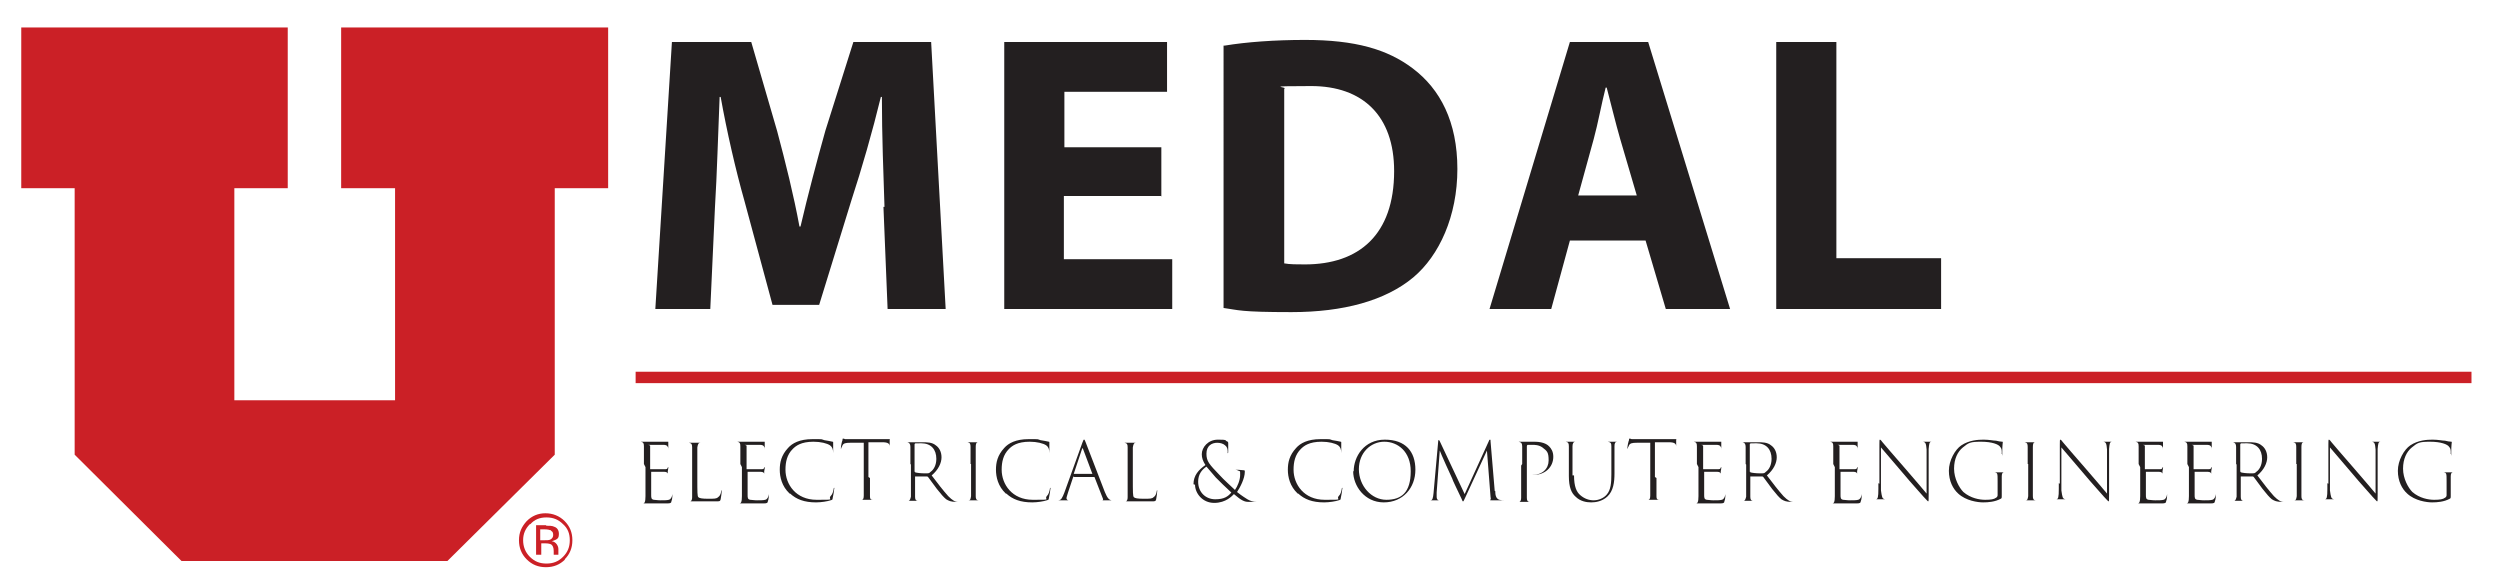
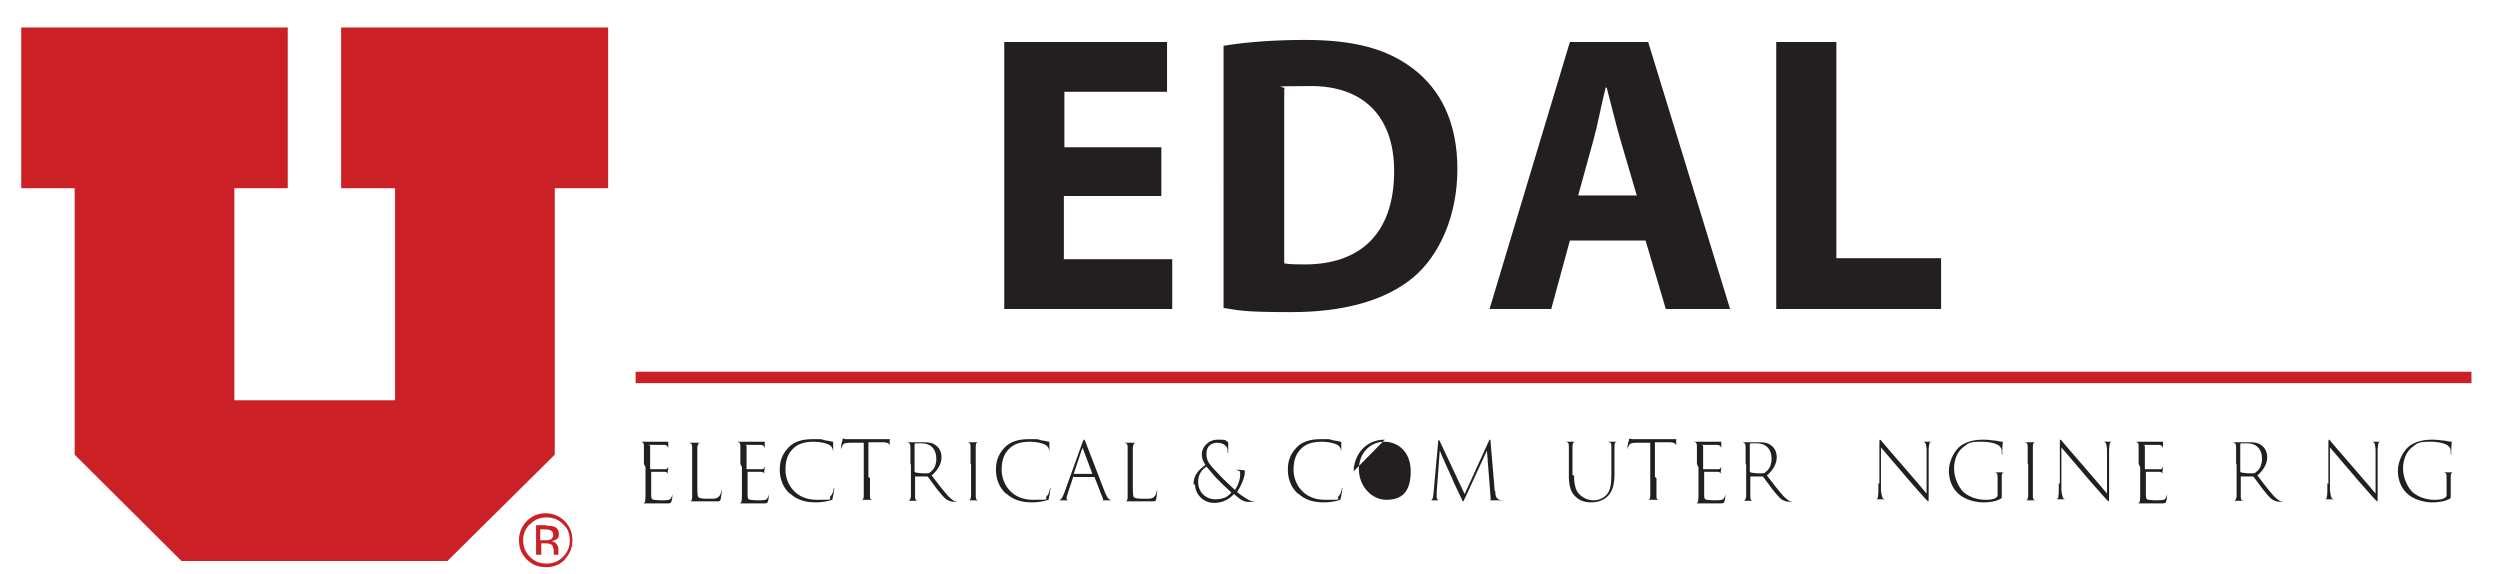
<svg xmlns="http://www.w3.org/2000/svg" viewBox="0 0 482.2 110.8">
  <defs>
    <style>.cls-1{fill:#231f20;}.cls-2{fill:none;}.cls-3,.cls-4{fill:#cb2026;}.cls-4{fill-rule:evenodd;}</style>
  </defs>
  <g id="Layer_1">
    <path class="cls-3" d="M109,107.9c-1,1-2.2,1.5-3.7,1.5s-2.7-.5-3.7-1.5c-1-1-1.5-2.2-1.5-3.7s.5-2.6,1.5-3.7c1-1,2.2-1.5,3.6-1.5s2.7.5,3.7,1.5c1,1,1.5,2.2,1.5,3.7s-.5,2.7-1.5,3.7ZM102.2,101.1c-.9.9-1.3,1.9-1.3,3.1s.4,2.3,1.3,3.2c.9.9,1.9,1.3,3.2,1.3s2.3-.4,3.2-1.3c.9-.9,1.3-1.9,1.3-3.2s-.4-2.3-1.3-3.1c-.9-.9-1.9-1.3-3.2-1.3s-2.3.4-3.1,1.3ZM105.3,101.4c.7,0,1.2,0,1.6.2.6.2.9.7.9,1.4s-.2.9-.6,1.1c-.2.1-.5.2-.8.3.4,0,.8.3,1,.6.2.3.3.6.3.9v.4c0,.1,0,.3,0,.4s0,.2,0,.3h0c0,0-.9,0-.9,0,0,0,0,0,0,0,0,0,0,0,0,0v-.2s0-.5,0-.5c0-.7-.2-1.1-.5-1.3-.2-.1-.6-.2-1.1-.2h-.8v2.2h-1v-5.7h2ZM106.3,102.3c-.3-.1-.7-.2-1.2-.2h-.9v2.1h.9c.4,0,.7,0,1-.1.4-.2.6-.5.6-.9s-.1-.7-.4-.8Z" />
    <polygon class="cls-4" points="4.1 5.3 4.1 36.3 14.4 36.3 14.4 87.7 35 108.2 86.3 108.2 107 87.7 107 36.3 117.3 36.3 117.3 5.3 65.8 5.3 65.8 36.3 76.2 36.3 76.2 77.2 45.2 77.2 45.2 36.3 55.5 36.3 55.5 5.3 4.1 5.3" />
    <rect class="cls-3" x="122.6" y="71.7" width="354.1" height="2.2" />
    <path class="cls-1" d="M124.2,89.5c0-2.4,0-2.9,0-3.4,0-.6-.1-.8-.6-.9-.2,0-.4,0-.5,0-.1,0-.2,0-.2,0s0,0,.2,0c.4,0,.9,0,1.5,0,.2,0,3.1,0,3.5,0,.3,0,.7,0,.7,0,0,0,0,0,.1,0,0,0,0,0,0,.1,0,0,0,.2,0,.5,0,.2,0,.5,0,1,0,.2,0,.2,0,.2s0,0,0-.2c0-.3,0-.5-.1-.6-.1-.3-.4-.4-.9-.4-.4,0-1.7,0-2.5,0s0,0,0,.2v4.5c0,0,0,0,0,0,.1,0,2.4,0,2.7,0,.5,0,.6,0,.7-.3,0,0,0-.1.1-.1s0,0,0,.1c0,0,0,.3-.1.7,0,.4,0,.8,0,1,0,.1,0,.2,0,.2s0,0,0-.2c0-.2,0-.3,0-.5,0-.2-.2-.4-.7-.4-.5,0-2.3,0-2.5,0s0,0,0,0v1.4c0,.4,0,2.6,0,3,0,.6,0,.9.5,1,.3,0,.7.1,1.3.1s1.3,0,1.6-.1c.4-.1.6-.5.7-1.1,0-.1,0-.2,0-.2s0,0,0,.2c0,.1,0,1-.2,1.4,0,.3-.2.4-.8.4-1.1,0-1.9,0-2.5,0-.6,0-1,0-1.5,0s-.8,0-1.1,0-.2,0-.2,0,0,0,.2,0c.1,0,.3,0,.4,0,.3,0,.5-.2.5-1.4,0-.6,0-1.5,0-2.9v-2.7Z" />
    <path class="cls-1" d="M134.5,92.2c0,2.8,0,3.5.2,3.7.2.2.7.3,1.9.3s1.6,0,1.9-.3c.3-.2.5-.5.6-1.1,0-.1,0-.2.1-.2s0,0,0,.2c0,.2-.1,1-.2,1.5-.1.4-.2.4-.9.4-1.8,0-3.2,0-4,0s-.9,0-1.3,0-.2,0-.2,0,0,0,.1,0,.2,0,.4,0c.3,0,.4-.4.4-.8,0-.6,0-1.7,0-3.5v-2.7c0-2.4,0-2.9,0-3.4,0-.6-.1-.8-.6-.9-.1,0-.3,0-.4,0s-.2,0-.2,0,0,0,.2,0c.6,0,1.3,0,1.5,0s1,0,1.4,0,.2,0,.2,0,0,0-.1,0-.2,0-.4,0c-.4,0-.5.3-.6.9,0,.5,0,1,0,3.4v2.7Z" />
    <path class="cls-1" d="M142.8,89.5c0-2.4,0-2.9,0-3.4,0-.6-.1-.8-.6-.9-.2,0-.4,0-.5,0-.1,0-.2,0-.2,0s0,0,.2,0c.4,0,.9,0,1.5,0,.2,0,3.1,0,3.5,0,.3,0,.7,0,.7,0,0,0,0,0,.1,0,0,0,0,0,0,.1,0,0,0,.2,0,.5,0,.2,0,.5,0,1,0,.2,0,.2,0,.2s0,0,0-.2c0-.3,0-.5-.1-.6-.1-.3-.4-.4-.9-.4-.4,0-1.7,0-2.5,0s0,0,0,.2v4.5c0,0,0,0,0,0,.1,0,2.4,0,2.7,0,.5,0,.6,0,.7-.3,0,0,0-.1.1-.1s0,0,0,.1c0,0,0,.3-.1.7,0,.4,0,.8,0,1,0,.1,0,.2,0,.2s0,0,0-.2c0-.2,0-.3,0-.5,0-.2-.2-.4-.7-.4-.5,0-2.3,0-2.5,0s0,0,0,0v1.4c0,.4,0,2.6,0,3,0,.6,0,.9.5,1,.3,0,.7.1,1.3.1s1.3,0,1.6-.1c.4-.1.6-.5.7-1.1,0-.1,0-.2,0-.2s0,0,0,.2c0,.1,0,1-.2,1.4,0,.3-.2.4-.8.4-1.1,0-1.9,0-2.5,0-.6,0-1,0-1.5,0s-.8,0-1.1,0-.2,0-.2,0,0,0,.2,0c.1,0,.3,0,.4,0,.3,0,.5-.2.5-1.4,0-.6,0-1.5,0-2.9v-2.7Z" />
    <path class="cls-1" d="M152.3,95.2c-1.5-1.4-1.9-3.2-1.9-4.6s.3-2.8,1.6-4.2c.8-.9,2.2-1.7,4.7-1.7s1.5,0,2.3.2c.6.1,1.2.2,1.6.3,0,0,.1,0,.1.1s0,.4,0,.8c0,.5,0,1,0,1.3,0,.2,0,.2,0,.2,0,0,0,0,0-.2,0-.8-.2-1.2-.6-1.5-.6-.4-1.8-.7-3.2-.7-2.4,0-3.4.8-4,1.4-1.1,1.1-1.4,2.5-1.4,4,0,2.8,2,5.8,6,5.8s2.1,0,2.7-.7c.4-.4.5-.9.6-1.4,0-.1,0-.2.1-.2s0,0,0,.2c0,.2-.2,1.4-.3,1.8,0,.3-.1.3-.4.4-.6.2-1.8.4-2.8.4-2.3,0-3.8-.6-5-1.7Z" />
    <path class="cls-1" d="M167.8,92.2c0,1.7,0,2.8,0,3.4,0,.5,0,.8.6.8.2,0,.5,0,.6,0s.1,0,.1,0,0,0-.2,0c-.7,0-1.6,0-1.7,0s-.9,0-1.3,0-.2,0-.2,0,0,0,.1,0c.1,0,.3,0,.4,0,.3,0,.4-.3.4-.8,0-.6,0-1.6,0-3.5v-6.7c-.8,0-1.7,0-2.6,0-.9,0-1.3.1-1.5.5-.1.2-.1.3-.2.4,0,.1,0,.2-.1.2s0,0,0-.2c0-.3.2-1.2.3-1.4,0-.2,0-.3.1-.3s.2,0,.4.1c.4,0,.8,0,1.5,0h5.3c.6,0,1.3,0,1.5,0,.2,0,.2,0,.3,0s0,0,0,.2c0,.3,0,1.2,0,1.4s0,.2,0,.2,0,0,0-.2,0-.1,0-.2c0-.5-.3-.8-1.4-.8-.6,0-1.8,0-2.7,0v6.7Z" />
    <path class="cls-1" d="M175.6,89.5c0-2.4,0-2.8,0-3.3,0-.6-.2-.8-.6-.9-.1,0-.4,0-.5,0s-.1,0-.1,0,0,0,.2,0c.5,0,1.3,0,1.5,0s1.3,0,1.8,0c.9,0,1.9,0,2.6.6.6.4,1.1,1.2,1.1,2.3s-.6,2.4-1.9,3.5c1.2,1.6,2.3,3,3.2,4,.8.8,1.3,1.1,1.9,1.1.2,0,.4,0,.5,0s.2,0,.2,0,0,0-.3,0h-.8c-1,0-1.4-.2-1.9-.5-.5-.4-1-1-1.8-2-.6-.8-1.4-1.9-1.7-2.3,0,0-.1-.1-.2-.1h-2.3c0,0,0,0,0,0v.9c0,1.6,0,2.4,0,3,0,.5.1.8.6.8.2,0,.4,0,.6,0s.2,0,.2,0,0,0-.2,0c-.7,0-1.6,0-1.6,0s-.8,0-1.2,0-.2,0-.2,0,0,0,.1,0,.2,0,.4,0c.3,0,.4-.4.5-.8,0-.6,0-1.6,0-3.5v-2.7ZM176.5,91c0,0,0,0,0,.1.3.1,1.1.2,1.9.2s.8,0,1.1-.3c.6-.4,1.1-1.3,1.1-2.5,0-1.8-1-3-2.9-3s-1,0-1.2.1c-.1,0-.1,0-.1.2v5.2Z" />
    <path class="cls-1" d="M187.2,89.5c0-2.4,0-2.8,0-3.3,0-.6-.1-.8-.6-.9-.2,0-.3,0-.4,0,0,0-.1,0-.1,0s0,0,.2,0c.4,0,1.3,0,1.4,0s.9,0,1.3,0,.2,0,.2,0,0,0-.1,0c-.1,0-.2,0-.4,0-.4,0-.5.3-.5.9,0,.5,0,1,0,3.4v2.7c0,1.7,0,2.8,0,3.4,0,.5.1.8.6.8.2,0,.5,0,.5,0,.1,0,.2,0,.2,0s0,0-.2,0c-.7,0-1.5,0-1.6,0s-.8,0-1.3,0-.2,0-.2,0,0,0,.2,0,.2,0,.4,0c.4,0,.4-.3.5-.8,0-.6,0-1.6,0-3.5v-2.7Z" />
    <path class="cls-1" d="M194,95.2c-1.5-1.4-1.9-3.2-1.9-4.6s.3-2.8,1.6-4.2c.8-.9,2.2-1.7,4.7-1.7s1.5,0,2.3.2c.6.1,1.2.2,1.6.3,0,0,.1,0,.1.1s0,.4,0,.8c0,.5,0,1,0,1.3,0,.2,0,.2,0,.2,0,0,0,0,0-.2,0-.8-.2-1.2-.6-1.5-.6-.4-1.8-.7-3.2-.7-2.4,0-3.4.8-4,1.4-1.1,1.1-1.4,2.5-1.4,4,0,2.8,2,5.8,6,5.8s2.1,0,2.7-.7c.4-.4.5-.9.6-1.4,0-.1,0-.2.1-.2s0,0,0,.2c0,.2-.2,1.4-.3,1.8,0,.3-.1.3-.4.4-.6.2-1.8.4-2.8.4-2.3,0-3.8-.6-5-1.7Z" />
    <path class="cls-1" d="M207.1,91.9c0,0,0,0-.1.1l-1,3c-.1.4-.3.9-.3,1.1s.2.4.4.4h.2c.2,0,.2,0,.2,0s0,0-.2,0c-.4,0-.9,0-1.1,0s-.8,0-1.5,0-.2,0-.2,0,0,0,.2,0,.2,0,.4,0c.6,0,.8-.5,1.2-1.5l3.5-9.7c.2-.5.2-.5.3-.5s.1,0,.3.5c.2.5,2.7,7,3.7,9.6.5,1.2.8,1.5,1.3,1.6.2,0,.4,0,.5,0s.2,0,.2,0,0,0-.2,0c-.4,0-1.4,0-2.1,0-.2,0-.3,0-.3,0s0,0,.1,0c.2,0,.2-.2.1-.4l-1.6-4.1c0,0,0,0-.1,0h-3.8ZM210.7,91.4s0,0,0,0l-1.8-4.8c0-.2-.1-.2-.2,0l-1.6,4.8c0,0,0,0,0,0h3.5Z" />
    <path class="cls-1" d="M218.5,92.2c0,2.8,0,3.5.2,3.7.2.2.7.3,1.9.3s1.6,0,1.9-.3c.3-.2.5-.5.6-1.1,0-.1,0-.2.1-.2s0,0,0,.2c0,.2-.1,1-.2,1.5-.1.4-.2.4-.9.4-1.8,0-3.2,0-4,0s-.9,0-1.3,0-.2,0-.2,0,0,0,.1,0,.2,0,.4,0c.3,0,.4-.4.4-.8,0-.6,0-1.7,0-3.5v-2.7c0-2.4,0-2.9,0-3.4,0-.6-.1-.8-.6-.9-.1,0-.3,0-.4,0s-.2,0-.2,0,0,0,.2,0c.6,0,1.3,0,1.5,0s1,0,1.4,0,.2,0,.2,0,0,0-.1,0-.2,0-.4,0c-.4,0-.5.3-.6.9,0,.5,0,1,0,3.4v2.7Z" />
    <path class="cls-1" d="M230.2,93.4c0-1.7,1-2.8,2.3-3.7-.5-.8-.7-1.4-.7-2.1,0-1.3,1.2-2.8,3.1-2.8s1.3.1,1.7.3c.3.1.3.2.3.5,0,.4,0,.9,0,1.4,0,.3,0,.4-.1.4s0,0,0-.2c0-.6-.1-1-.5-1.3-.3-.3-.9-.5-1.5-.5-1.1,0-2.1.6-2.1,2.1s.5,2,2.6,4.2c.6.7,2.4,2.3,2.9,2.8.5-.7,1-1.9,1-2.9s0-.6-.3-.8c-.2-.1-.4-.2-.7-.2-.2,0-.2,0-.2,0s0,0,.2,0,.9,0,1.7.1c.2,0,.2.1.2.3,0,1.3-.9,3-1.5,3.9,1,.8,1.7,1.2,2,1.4.5.3,1.1.5,1.8.5s.2,0,.2,0,0,0-.2,0c-.7,0-1.2,0-1.6,0-.7,0-1.3-.2-2.8-1.5-.3.3-1.5,1.7-3.8,1.7s-3.7-1.9-3.7-3.5ZM237.5,95c-1.1-1-2.3-2.2-3-2.9-.5-.6-1.3-1.5-1.8-2.1-.9.6-1.6,1.5-1.6,2.9,0,2.1,1.5,3.4,3.3,3.4s2.5-.6,3.1-1.3Z" />
    <path class="cls-1" d="M250.3,95.2c-1.5-1.4-1.9-3.2-1.9-4.6s.3-2.8,1.6-4.2c.8-.9,2.2-1.7,4.7-1.7s1.5,0,2.3.2c.6.1,1.2.2,1.6.3,0,0,.1,0,.1.1s0,.4,0,.8c0,.5,0,1,0,1.3,0,.2,0,.2,0,.2,0,0,0,0,0-.2,0-.8-.2-1.2-.6-1.5-.6-.4-1.8-.7-3.2-.7-2.4,0-3.4.8-4,1.4-1.1,1.1-1.4,2.5-1.4,4,0,2.8,2,5.8,6,5.8s2.1,0,2.7-.7c.4-.4.5-.9.6-1.4,0-.1,0-.2.1-.2s0,0,0,.2c0,.2-.2,1.4-.3,1.8,0,.3-.1.3-.4.4-.6.2-1.8.4-2.8.4-2.3,0-3.8-.6-5-1.7Z" />
-     <path class="cls-1" d="M261.1,90.9c0-2.8,2-6.1,6-6.1s5.9,2.3,5.9,5.8-2.4,6.3-6.1,6.3-5.9-3.2-5.9-6ZM272.1,90.9c0-3.8-2.5-5.7-5.1-5.7s-4.9,2.1-4.9,5.3,2.4,5.9,5.3,5.9,4.7-1.4,4.7-5.5Z" />
+     <path class="cls-1" d="M261.1,90.9c0-2.8,2-6.1,6-6.1ZM272.1,90.9c0-3.8-2.5-5.7-5.1-5.7s-4.9,2.1-4.9,5.3,2.4,5.9,5.3,5.9,4.7-1.4,4.7-5.5Z" />
    <path class="cls-1" d="M288.4,94.7c0,.9.2,1.5.8,1.7.4.1.7.1.9.1.1,0,.2,0,.2,0s0,0-.2,0c-.4,0-1.8,0-2.4,0-.3,0-.3,0-.3-.1s0,0,.1,0c0,0,.1-.2,0-.5l-.7-9-4.2,9.1c-.3.6-.3.7-.4.7s-.1,0-.3-.5c-.7-1.5-1.8-3.7-1.8-3.9-.2-.4-2.2-4.8-2.4-5.4l-.6,8.1c0,.2,0,.6,0,.8,0,.4.1.6.4.7.2,0,.5,0,.6,0s.2,0,.2,0,0,0-.2,0c-.5,0-1.2,0-1.4,0s-.8,0-1.2,0-.2,0-.2,0,0,0,.2,0,.2,0,.4,0c.4,0,.5-.4.6-1.4l.9-10c0-.2,0-.2.1-.2s.1,0,.2.2l4.8,10.2,4.7-10.3c0-.1.1-.2.2-.2s.1.1.1.4l.8,9.5Z" />
-     <path class="cls-1" d="M293.6,89.5c0-2.1,0-2.9,0-3.4,0-.6-.2-.8-.7-.9-.1,0-.3,0-.4,0s-.1,0-.1,0,0,0,.2,0c.5,0,1.3,0,1.5,0,.2,0,1.2,0,1.9,0,1.9,0,2.6.7,2.8.9.4.4.8,1,.8,2,0,2-1.6,3.5-3.8,3.5s-.2,0-.3,0c0,0-.2,0-.2,0s0,0,.3,0c1.9,0,3.1-1.2,3.1-2.8s-.3-1.8-1.2-2.5c-.7-.5-1.5-.5-2-.5s-.6,0-.8,0c-.1,0-.2.1-.2.3v6.6c0,1.7,0,2.7,0,3.3,0,.5.1.8.6.8.2,0,.5,0,.6,0s.1,0,.1,0c0,0,0,0-.2,0-.7,0-1.5,0-1.6,0s-.8,0-1.3,0-.2,0-.2,0,0,0,.1,0,.3,0,.4,0c.3,0,.4-.4.4-.8,0-.6,0-1.6,0-3.5v-2.7Z" />
    <path class="cls-1" d="M303.6,91.7c0,2.2.5,3.2,1.2,3.8.8.7,1.7,1,2.6,1s1.9-.4,2.5-1.1c.8-.9.9-2.3.9-3.9v-2c0-2.4,0-2.9,0-3.4,0-.6-.1-.8-.7-.9-.1,0-.3,0-.4,0s-.2,0-.2,0,0,0,.2,0c.6,0,1.3,0,1.5,0s.8,0,1.1,0,.2,0,.2,0,0,0-.2,0-.1,0-.3,0c-.5,0-.6.3-.6.9,0,.5,0,1,0,3.4v1.8c0,1.7-.2,3.4-1.4,4.5-1,.9-2.2,1.1-3.1,1.1s-2.1-.2-3-1.1c-.8-.7-1.3-1.8-1.3-4v-2.3c0-2.4,0-2.9,0-3.4,0-.6-.1-.8-.6-.9-.2,0-.4,0-.6,0s-.2,0-.2,0,0,0,.2,0c.5,0,1.4,0,1.5,0s.9,0,1.3,0,.2,0,.2,0,0,0-.2,0-.2,0-.3,0c-.4,0-.6.3-.6.9,0,.5,0,1,0,3.4v2.2Z" />
    <path class="cls-1" d="M319.5,92.2c0,1.7,0,2.8,0,3.4,0,.5,0,.8.6.8.2,0,.5,0,.6,0s.1,0,.1,0,0,0-.2,0c-.7,0-1.6,0-1.7,0s-.9,0-1.3,0-.2,0-.2,0,0,0,.1,0c.1,0,.3,0,.4,0,.3,0,.4-.3.4-.8,0-.6,0-1.6,0-3.5v-6.7c-.8,0-1.7,0-2.6,0-.9,0-1.3.1-1.5.5-.1.2-.1.3-.2.4,0,.1,0,.2-.1.2s0,0,0-.2c0-.3.2-1.2.3-1.4,0-.2,0-.3.1-.3s.2,0,.4.1c.4,0,.8,0,1.5,0h5.3c.6,0,1.3,0,1.5,0,.2,0,.2,0,.3,0s0,0,0,.2c0,.3,0,1.2,0,1.4s0,.2,0,.2,0,0,0-.2,0-.1,0-.2c0-.5-.3-.8-1.4-.8-.6,0-1.8,0-2.7,0v6.7Z" />
    <path class="cls-1" d="M327.3,89.5c0-2.4,0-2.9,0-3.4,0-.6-.1-.8-.6-.9-.2,0-.4,0-.5,0-.1,0-.2,0-.2,0s0,0,.2,0c.4,0,.9,0,1.5,0,.2,0,3.1,0,3.5,0,.3,0,.7,0,.7,0,0,0,0,0,.1,0,0,0,0,0,0,.1,0,0,0,.2,0,.5,0,.2,0,.5,0,1,0,.2,0,.2,0,.2s0,0,0-.2c0-.3,0-.5-.1-.6-.1-.3-.4-.4-.9-.4-.4,0-1.7,0-2.5,0s0,0,0,.2v4.5c0,0,0,0,0,0,.1,0,2.4,0,2.7,0,.5,0,.6,0,.7-.3,0,0,0-.1.1-.1s0,0,0,.1c0,0,0,.3-.1.7,0,.4,0,.8,0,1,0,.1,0,.2,0,.2s0,0,0-.2c0-.2,0-.3,0-.5,0-.2-.2-.4-.7-.4-.5,0-2.3,0-2.5,0s0,0,0,0v1.4c0,.4,0,2.6,0,3,0,.6,0,.9.5,1,.3,0,.7.1,1.3.1s1.3,0,1.6-.1c.4-.1.6-.5.7-1.1,0-.1,0-.2,0-.2s0,0,0,.2c0,.1,0,1-.2,1.4,0,.3-.2.4-.8.4-1.1,0-1.9,0-2.5,0-.6,0-1,0-1.5,0s-.8,0-1.1,0-.2,0-.2,0,0,0,.2,0c.1,0,.3,0,.4,0,.3,0,.5-.2.5-1.4,0-.6,0-1.5,0-2.9v-2.7Z" />
    <path class="cls-1" d="M336.7,89.5c0-2.4,0-2.8,0-3.3,0-.6-.2-.8-.6-.9-.1,0-.4,0-.5,0s-.1,0-.1,0,0,0,.2,0c.5,0,1.3,0,1.5,0s1.3,0,1.8,0c.9,0,1.9,0,2.6.6.6.4,1.1,1.2,1.1,2.3s-.6,2.4-1.9,3.5c1.2,1.6,2.3,3,3.2,4,.8.8,1.3,1.1,1.9,1.1.2,0,.4,0,.5,0s.2,0,.2,0,0,0-.3,0h-.8c-1,0-1.4-.2-1.9-.5-.5-.4-1-1-1.8-2-.6-.8-1.4-1.9-1.7-2.3,0,0-.1-.1-.2-.1h-2.3c0,0,0,0,0,0v.9c0,1.6,0,2.4,0,3,0,.5.1.8.6.8.2,0,.4,0,.6,0s.2,0,.2,0,0,0-.2,0c-.7,0-1.6,0-1.6,0s-.8,0-1.2,0-.2,0-.2,0,0,0,.1,0,.2,0,.4,0c.3,0,.4-.4.5-.8,0-.6,0-1.6,0-3.5v-2.7ZM337.6,91c0,0,0,0,0,.1.3.1,1.1.2,1.9.2s.8,0,1.1-.3c.6-.4,1.1-1.3,1.1-2.5,0-1.8-1-3-2.9-3s-1,0-1.2.1c-.1,0-.1,0-.1.2v5.2Z" />
-     <path class="cls-1" d="M353.6,89.5c0-2.4,0-2.9,0-3.4,0-.6-.1-.8-.6-.9-.2,0-.4,0-.5,0-.1,0-.2,0-.2,0s0,0,.2,0c.4,0,.9,0,1.5,0,.2,0,3.1,0,3.5,0,.3,0,.7,0,.7,0,0,0,0,0,.1,0,0,0,0,0,0,.1,0,0,0,.2,0,.5,0,.2,0,.5,0,1,0,.2,0,.2,0,.2s0,0,0-.2c0-.3,0-.5-.1-.6-.1-.3-.4-.4-.9-.4-.4,0-1.7,0-2.5,0s0,0,0,.2v4.5c0,0,0,0,0,0,.1,0,2.4,0,2.7,0,.5,0,.6,0,.7-.3,0,0,0-.1.1-.1s0,0,0,.1c0,0,0,.3-.1.7,0,.4,0,.8,0,1,0,.1,0,.2,0,.2s0,0,0-.2c0-.2,0-.3,0-.5,0-.2-.2-.4-.7-.4-.5,0-2.3,0-2.5,0s0,0,0,0v1.4c0,.4,0,2.6,0,3,0,.6,0,.9.5,1,.3,0,.7.1,1.3.1s1.3,0,1.6-.1c.4-.1.6-.5.7-1.1,0-.1,0-.2,0-.2s0,0,0,.2c0,.1,0,1-.2,1.4,0,.3-.2.4-.8.4-1.1,0-1.9,0-2.5,0-.6,0-1,0-1.5,0s-.8,0-1.1,0-.2,0-.2,0,0,0,.2,0c.1,0,.3,0,.4,0,.3,0,.5-.2.5-1.4,0-.6,0-1.5,0-2.9v-2.7Z" />
    <path class="cls-1" d="M362.5,93.3c0-4.2,0-4.7,0-7.6,0-.7,0-.9.1-.9s.3.2.5.5c.5.6,2.3,2.7,4.4,5.1,2.1,2.4,3.5,4.1,4.1,4.8v-8.5c-.1-1.2-.2-1.4-.7-1.5-.2,0-.4,0-.5,0s-.2,0-.2,0c0,0,0,0,.2,0,.6,0,1.2,0,1.4,0s.8,0,1.2,0,.2,0,.2,0,0,0-.2,0c-.1,0-.2,0-.4,0-.5,0-.5.4-.6,1.4v8.7c0,1.3,0,1.4-.1,1.4s-.2-.2-.9-.9c-.4-.5-2.1-2.3-4.1-4.7-1.6-1.9-3.4-4-4.1-4.8v8.3c.2,1.3.2,1.6.8,1.7.2,0,.4,0,.5,0s.2,0,.2,0,0,0-.2,0c-.6,0-1.2,0-1.4,0s-.7,0-1.3,0-.2,0-.2,0,0,0,.1,0,.3,0,.5,0c.4,0,.5-.4.5-2v-1.1Z" />
    <path class="cls-1" d="M386.1,95.4c0,.7,0,.7-.2.8-1.1.6-2.4.7-3.4.7s-3.3-.3-4.8-1.7c-1-.9-1.8-2.4-1.8-4.4s1.2-4.1,2.4-4.9c1.5-1,3.2-1.1,4.3-1.1s1.9.2,2.4.2c.4.1.9.2,1.2.2.1,0,.1,0,.1.1,0,.2-.1.5-.1,1.9s0,.3-.1.3,0,0,0-.2c0-.4,0-.8-.3-1.1-.3-.5-1.6-1-3.7-1s-2.4.2-3.5,1.1c-1,.8-1.7,2.2-1.7,4.1s1,3.7,1.8,4.5c1.4,1.2,3.1,1.5,4.2,1.5s1.7-.1,2.1-.4c.2-.1.3-.3.3-.5v-2.7c0-1.5,0-1.6-.6-1.7-.2,0-.4,0-.6,0s-.2,0-.2,0,0,0,.2,0c.6,0,1.5,0,1.6,0s.9,0,1.3,0,.2,0,.2,0,0,0-.2,0-.2,0-.4,0c-.4,0-.5.3-.5.8,0,.4,0,.9,0,1.5v2Z" />
    <path class="cls-1" d="M391.1,89.5c0-2.4,0-2.8,0-3.3,0-.6-.1-.8-.6-.9-.2,0-.3,0-.4,0,0,0-.1,0-.1,0s0,0,.2,0c.4,0,1.3,0,1.4,0s.9,0,1.3,0,.2,0,.2,0,0,0-.1,0c-.1,0-.2,0-.4,0-.4,0-.5.3-.5.9,0,.5,0,1,0,3.4v2.7c0,1.7,0,2.8,0,3.4,0,.5.1.8.6.8.2,0,.5,0,.5,0,.1,0,.2,0,.2,0s0,0-.2,0c-.7,0-1.5,0-1.6,0s-.8,0-1.3,0-.2,0-.2,0,0,0,.2,0,.2,0,.4,0c.4,0,.4-.3.5-.8,0-.6,0-1.6,0-3.5v-2.7Z" />
    <path class="cls-1" d="M397.3,93.3c0-4.2,0-4.7,0-7.6,0-.7,0-.9.1-.9s.3.2.5.5c.5.6,2.3,2.7,4.4,5.1,2.1,2.4,3.5,4.1,4.1,4.8v-8.5c-.1-1.2-.2-1.4-.7-1.5-.2,0-.4,0-.5,0s-.2,0-.2,0c0,0,0,0,.2,0,.6,0,1.3,0,1.4,0s.8,0,1.2,0,.2,0,.2,0,0,0-.2,0c-.1,0-.2,0-.4,0-.5,0-.5.4-.6,1.4v8.7c0,1.3,0,1.4-.1,1.4s-.2-.2-.9-.9c-.4-.5-2.1-2.3-4.1-4.7-1.6-1.9-3.4-4-4.1-4.8v8.3c.2,1.3.2,1.6.8,1.7.2,0,.4,0,.5,0s.2,0,.2,0,0,0-.2,0c-.6,0-1.2,0-1.4,0s-.7,0-1.3,0-.2,0-.2,0,0,0,.1,0,.3,0,.5,0c.4,0,.5-.4.5-2v-1.1Z" />
    <path class="cls-1" d="M412.5,89.5c0-2.4,0-2.9,0-3.4,0-.6-.1-.8-.6-.9-.2,0-.4,0-.5,0-.1,0-.2,0-.2,0s0,0,.2,0c.4,0,.9,0,1.5,0,.2,0,3.1,0,3.5,0,.3,0,.7,0,.7,0,0,0,0,0,.1,0,0,0,0,0,0,.1,0,0,0,.2,0,.5,0,.2,0,.5,0,1,0,.2,0,.2,0,.2s0,0,0-.2c0-.3,0-.5-.1-.6-.1-.3-.4-.4-.9-.4-.4,0-1.7,0-2.5,0s0,0,0,.2v4.5c0,0,0,0,0,0,.1,0,2.4,0,2.7,0,.5,0,.6,0,.7-.3,0,0,0-.1.1-.1s0,0,0,.1c0,0,0,.3-.1.7,0,.4,0,.8,0,1,0,.1,0,.2,0,.2s0,0,0-.2c0-.2,0-.3,0-.5,0-.2-.2-.4-.7-.4-.5,0-2.3,0-2.5,0s0,0,0,0v1.4c0,.4,0,2.6,0,3,0,.6,0,.9.5,1,.3,0,.7.1,1.3.1s1.3,0,1.6-.1c.4-.1.6-.5.7-1.1,0-.1,0-.2,0-.2s0,0,0,.2c0,.1,0,1-.2,1.4,0,.3-.2.4-.8.4-1.1,0-1.9,0-2.5,0-.6,0-1,0-1.5,0s-.8,0-1.1,0-.2,0-.2,0,0,0,.2,0c.1,0,.3,0,.4,0,.3,0,.5-.2.5-1.4,0-.6,0-1.5,0-2.9v-2.7Z" />
-     <path class="cls-1" d="M421.9,89.5c0-2.4,0-2.9,0-3.4,0-.6-.1-.8-.6-.9-.2,0-.4,0-.5,0-.1,0-.2,0-.2,0s0,0,.2,0c.4,0,.9,0,1.5,0,.2,0,3.1,0,3.5,0,.3,0,.7,0,.7,0,0,0,0,0,.1,0,0,0,0,0,0,.1,0,0,0,.2,0,.5,0,.2,0,.5,0,1,0,.2,0,.2,0,.2s0,0,0-.2c0-.3,0-.5-.1-.6-.1-.3-.4-.4-.9-.4-.4,0-1.7,0-2.5,0s0,0,0,.2v4.5c0,0,0,0,0,0,.1,0,2.4,0,2.7,0,.5,0,.6,0,.7-.3,0,0,0-.1.1-.1s0,0,0,.1c0,0,0,.3-.1.7,0,.4,0,.8,0,1,0,.1,0,.2,0,.2s0,0,0-.2c0-.2,0-.3,0-.5,0-.2-.2-.4-.7-.4-.5,0-2.3,0-2.5,0s0,0,0,0v1.4c0,.4,0,2.6,0,3,0,.6,0,.9.5,1,.3,0,.7.1,1.3.1s1.3,0,1.6-.1c.4-.1.6-.5.7-1.1,0-.1,0-.2,0-.2s0,0,0,.2c0,.1,0,1-.2,1.4,0,.3-.2.4-.8.4-1.1,0-1.9,0-2.5,0-.6,0-1,0-1.5,0s-.8,0-1.1,0-.2,0-.2,0,0,0,.2,0c.1,0,.3,0,.4,0,.3,0,.5-.2.5-1.4,0-.6,0-1.5,0-2.9v-2.7Z" />
    <path class="cls-1" d="M431.3,89.5c0-2.4,0-2.8,0-3.3,0-.6-.2-.8-.6-.9-.1,0-.4,0-.5,0s-.1,0-.1,0,0,0,.2,0c.5,0,1.3,0,1.5,0s1.3,0,1.8,0c.9,0,1.9,0,2.6.6.6.4,1.1,1.2,1.1,2.3s-.6,2.4-1.9,3.5c1.2,1.6,2.3,3,3.2,4,.8.8,1.3,1.1,1.9,1.1.2,0,.4,0,.5,0s.2,0,.2,0,0,0-.3,0h-.8c-1,0-1.4-.2-1.9-.5-.5-.4-1-1-1.8-2-.6-.8-1.4-1.9-1.7-2.3,0,0-.1-.1-.2-.1h-2.3c0,0,0,0,0,0v.9c0,1.6,0,2.4,0,3,0,.5.1.8.6.8.2,0,.4,0,.6,0s.2,0,.2,0,0,0-.2,0c-.7,0-1.6,0-1.6,0s-.8,0-1.2,0-.2,0-.2,0,0,0,.1,0,.2,0,.4,0c.3,0,.4-.4.5-.8,0-.6,0-1.6,0-3.5v-2.7ZM432.2,91c0,0,0,0,0,.1.3.1,1.1.2,1.9.2s.8,0,1.1-.3c.6-.4,1.1-1.3,1.1-2.5,0-1.8-1-3-2.9-3s-1,0-1.2.1c-.1,0-.1,0-.1.2v5.2Z" />
-     <path class="cls-1" d="M442.9,89.5c0-2.4,0-2.8,0-3.3,0-.6-.1-.8-.6-.9-.2,0-.3,0-.4,0,0,0-.1,0-.1,0s0,0,.2,0c.4,0,1.2,0,1.4,0s.9,0,1.3,0,.2,0,.2,0,0,0-.1,0c-.1,0-.2,0-.4,0-.4,0-.5.3-.5.9,0,.5,0,1,0,3.4v2.7c0,1.7,0,2.8,0,3.4,0,.5.1.8.6.8.2,0,.5,0,.5,0,.1,0,.2,0,.2,0s0,0-.2,0c-.7,0-1.5,0-1.6,0s-.8,0-1.3,0-.2,0-.2,0,0,0,.2,0,.2,0,.4,0c.4,0,.4-.3.5-.8,0-.6,0-1.6,0-3.5v-2.7Z" />
    <path class="cls-1" d="M449.1,93.3c0-4.2,0-4.7,0-7.6,0-.7,0-.9.1-.9s.3.2.5.5c.5.6,2.3,2.7,4.4,5.1,2.1,2.4,3.5,4.1,4.1,4.8v-8.5c-.1-1.2-.2-1.4-.7-1.5-.2,0-.4,0-.5,0s-.2,0-.2,0c0,0,0,0,.2,0,.6,0,1.3,0,1.4,0s.8,0,1.2,0,.2,0,.2,0,0,0-.2,0c-.1,0-.2,0-.4,0-.5,0-.5.4-.6,1.4v8.7c0,1.3,0,1.4-.1,1.4s-.2-.2-.9-.9c-.4-.5-2.1-2.3-4.1-4.7-1.6-1.9-3.4-4-4.1-4.8v8.3c.2,1.3.2,1.6.8,1.7.2,0,.4,0,.5,0s.2,0,.2,0,0,0-.2,0c-.6,0-1.2,0-1.4,0s-.7,0-1.3,0-.2,0-.2,0,0,0,.1,0,.3,0,.5,0c.4,0,.5-.4.5-2v-1.1Z" />
    <path class="cls-1" d="M472.7,95.4c0,.7,0,.7-.2.8-1.1.6-2.4.7-3.4.7s-3.3-.3-4.8-1.7c-1-.9-1.8-2.4-1.8-4.4s1.2-4.1,2.4-4.9c1.5-1,3.2-1.1,4.3-1.1s1.9.2,2.4.2c.4.1.9.2,1.2.2.1,0,.1,0,.1.1,0,.2-.1.5-.1,1.9s0,.3-.1.3,0,0,0-.2c0-.4,0-.8-.3-1.1-.3-.5-1.6-1-3.7-1s-2.4.2-3.5,1.1c-1,.8-1.7,2.2-1.7,4.1s1,3.7,1.8,4.5c1.4,1.2,3.1,1.5,4.2,1.5s1.7-.1,2.1-.4c.2-.1.3-.3.3-.5v-2.7c0-1.5,0-1.6-.6-1.7-.2,0-.4,0-.6,0s-.2,0-.2,0,0,0,.2,0c.6,0,1.5,0,1.6,0s.9,0,1.3,0,.2,0,.2,0,0,0-.2,0-.2,0-.4,0c-.4,0-.5.3-.5.8,0,.4,0,.9,0,1.5v2Z" />
  </g>
  <g id="Carvalho_Fernandes_3D_Printing_Lab">
-     <path class="cls-1" d="M170.6,39.9c-.2-6.2-.5-13.7-.5-21.2h-.2c-1.6,6.6-3.7,13.9-5.7,20l-6.2,20.1h-9l-5.4-20c-1.7-6-3.4-13.4-4.6-20.1h-.2c-.3,7-.5,14.9-.9,21.3l-.9,19.6h-10.6l3.2-51.5h15.3l5,17.2c1.6,6,3.2,12.4,4.3,18.4h.2c1.4-6,3.2-12.8,4.8-18.5l5.4-17.1h15l2.8,51.5h-11.2l-.8-19.7Z" />
    <path class="cls-1" d="M223.9,37.8h-18.7v12.2h20.9v9.6h-32.4V8.1h31.4v9.6h-19.8v10.7h18.7v9.5Z" />
    <path class="cls-1" d="M236.2,8.8c4.2-.7,9.7-1.1,15.5-1.1,9.7,0,15.9,1.8,20.8,5.5,5.3,4,8.6,10.3,8.6,19.4s-3.5,16.7-8.5,20.9c-5.4,4.5-13.5,6.7-23.5,6.7s-10.2-.4-13.1-.8V8.8ZM247.7,50.8c1,.2,2.6.2,4,.2,10.4,0,17.2-5.7,17.2-18,0-10.7-6.1-16.4-16-16.4s-4.2.2-5.2.5v33.7Z" />
    <path class="cls-1" d="M302.8,46.4l-3.6,13.2h-11.9l15.5-51.5h15.1l15.8,51.5h-12.4l-3.9-13.2h-14.6ZM315.7,37.7l-3.2-10.9c-.9-3.1-1.8-6.9-2.6-9.9h-.2c-.8,3.1-1.5,7-2.3,9.9l-3,10.9h11.2Z" />
    <path class="cls-1" d="M342.7,8.1h11.5v41.7h20.2v9.8h-31.8V8.1Z" />
    <rect class="cls-2" x="482.1" y="1.8" width="10.7" height=".4" />
  </g>
</svg>